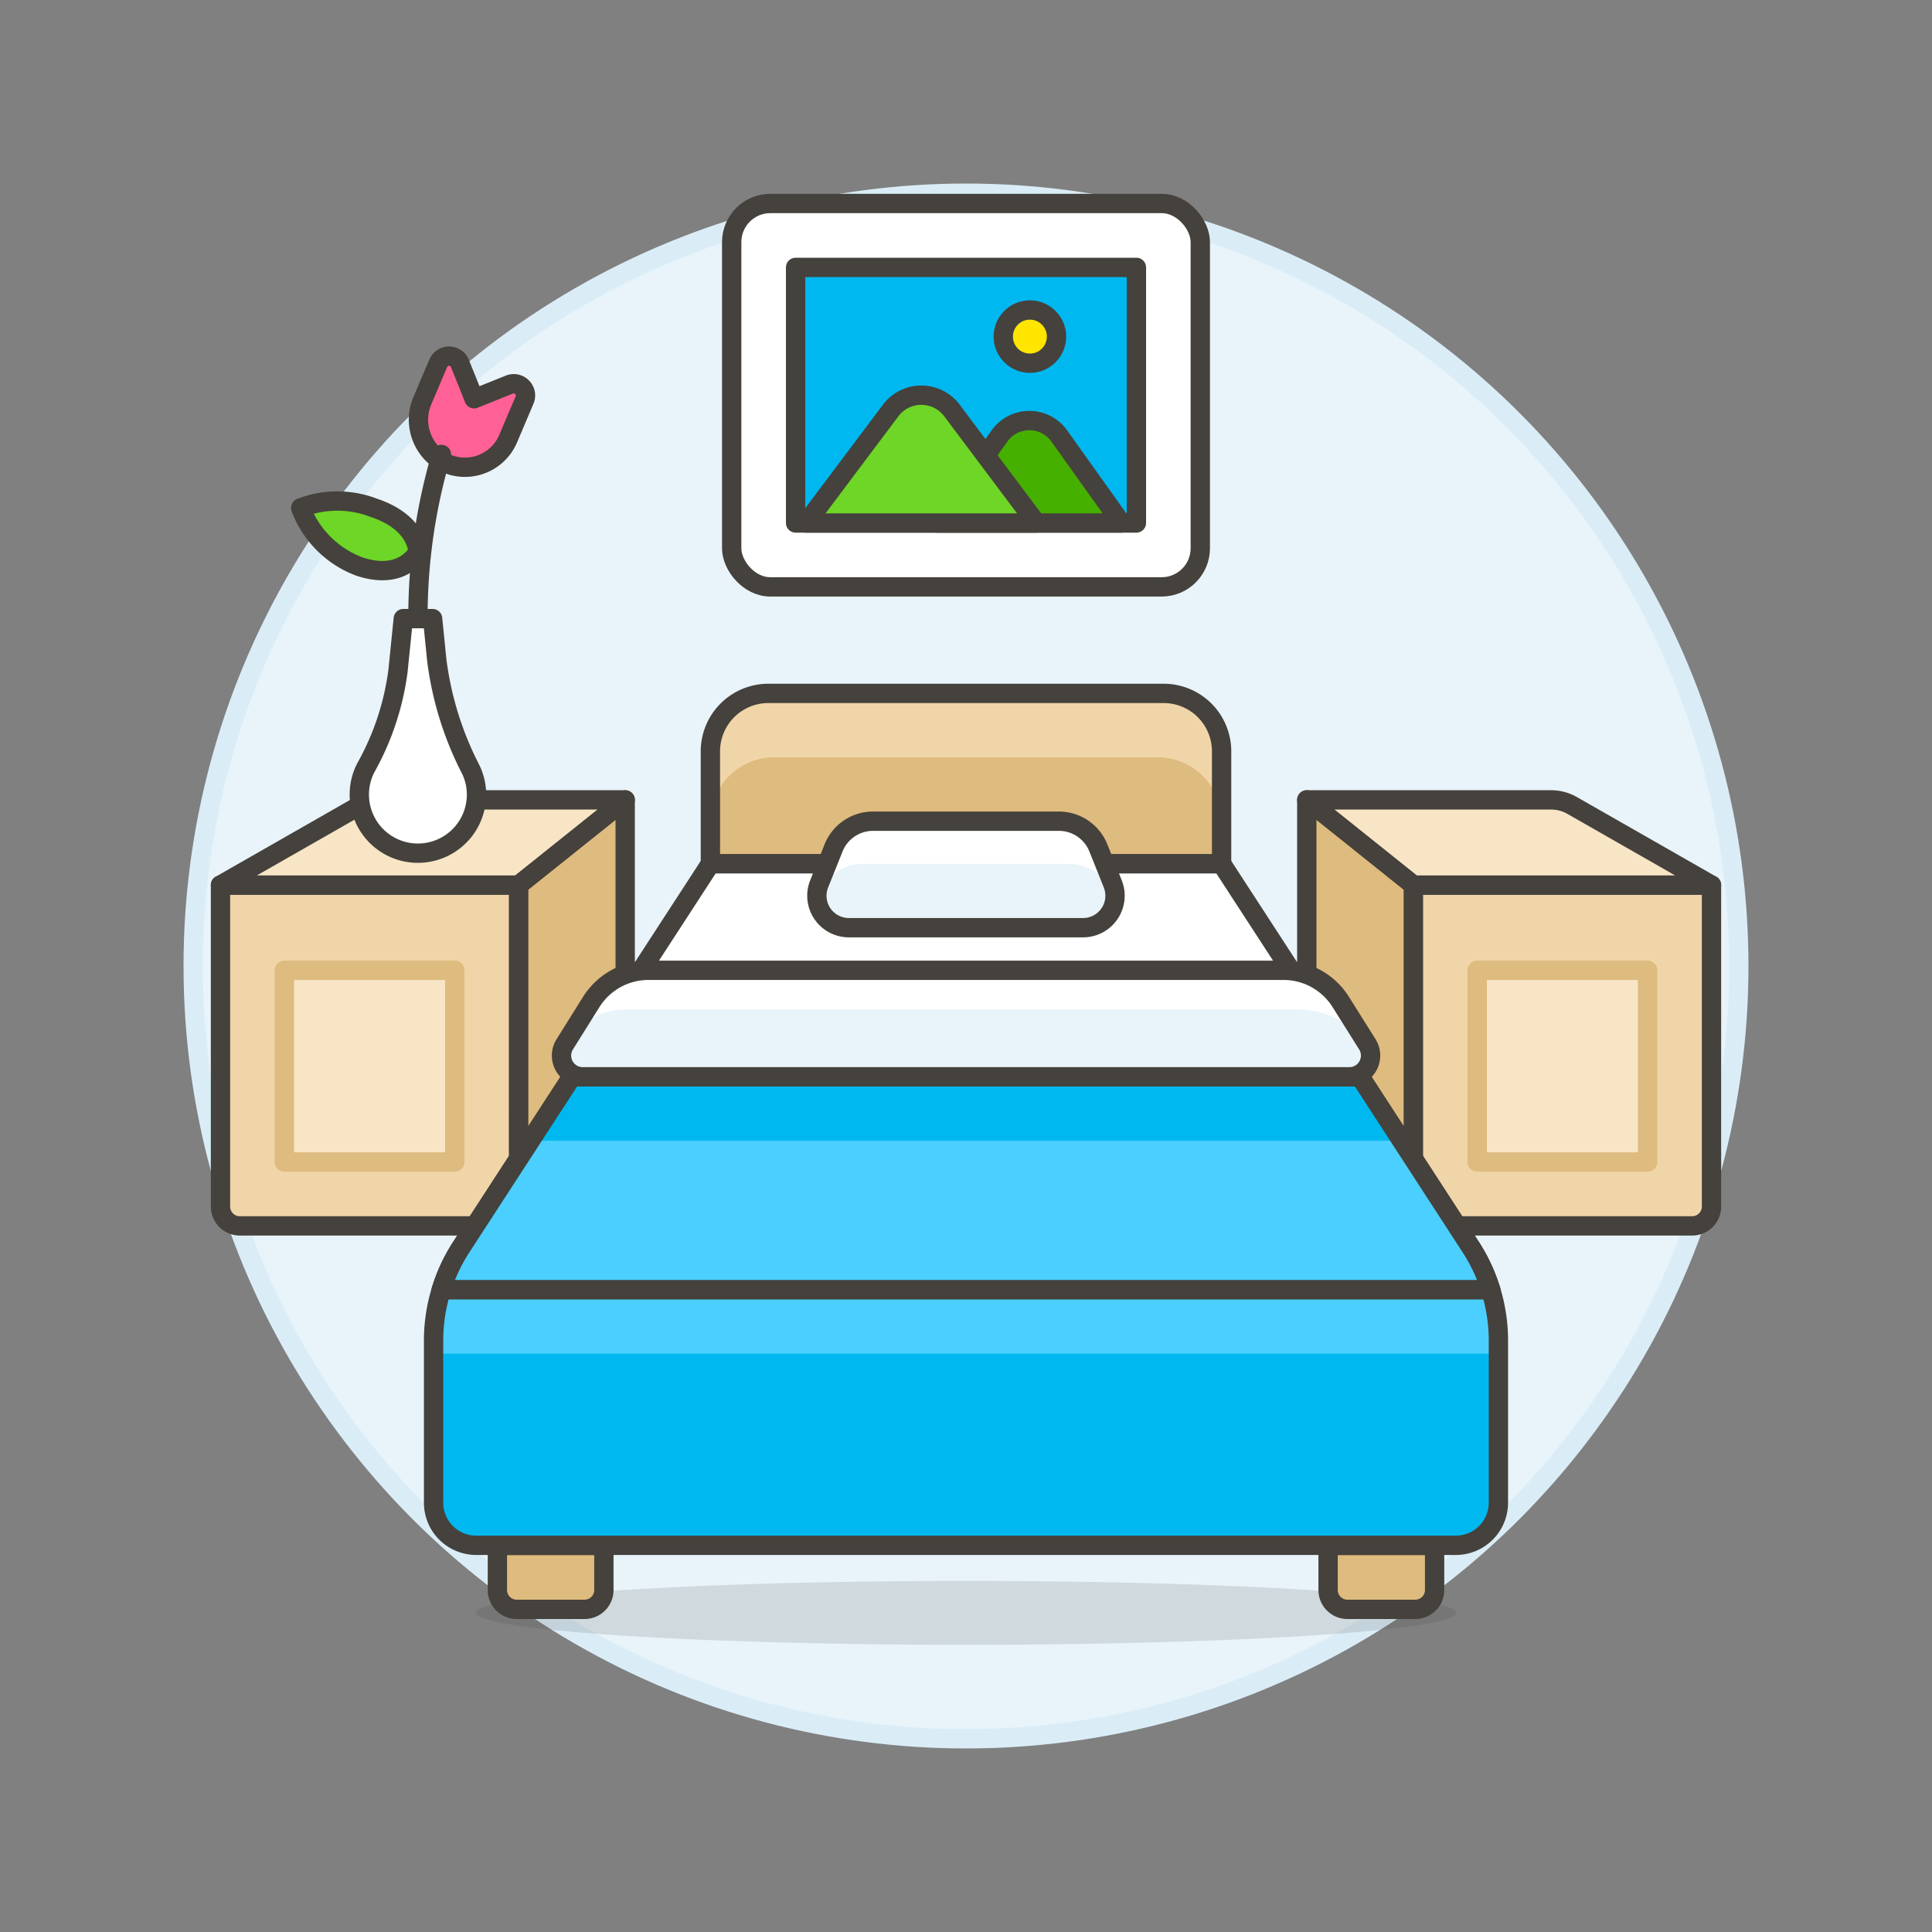
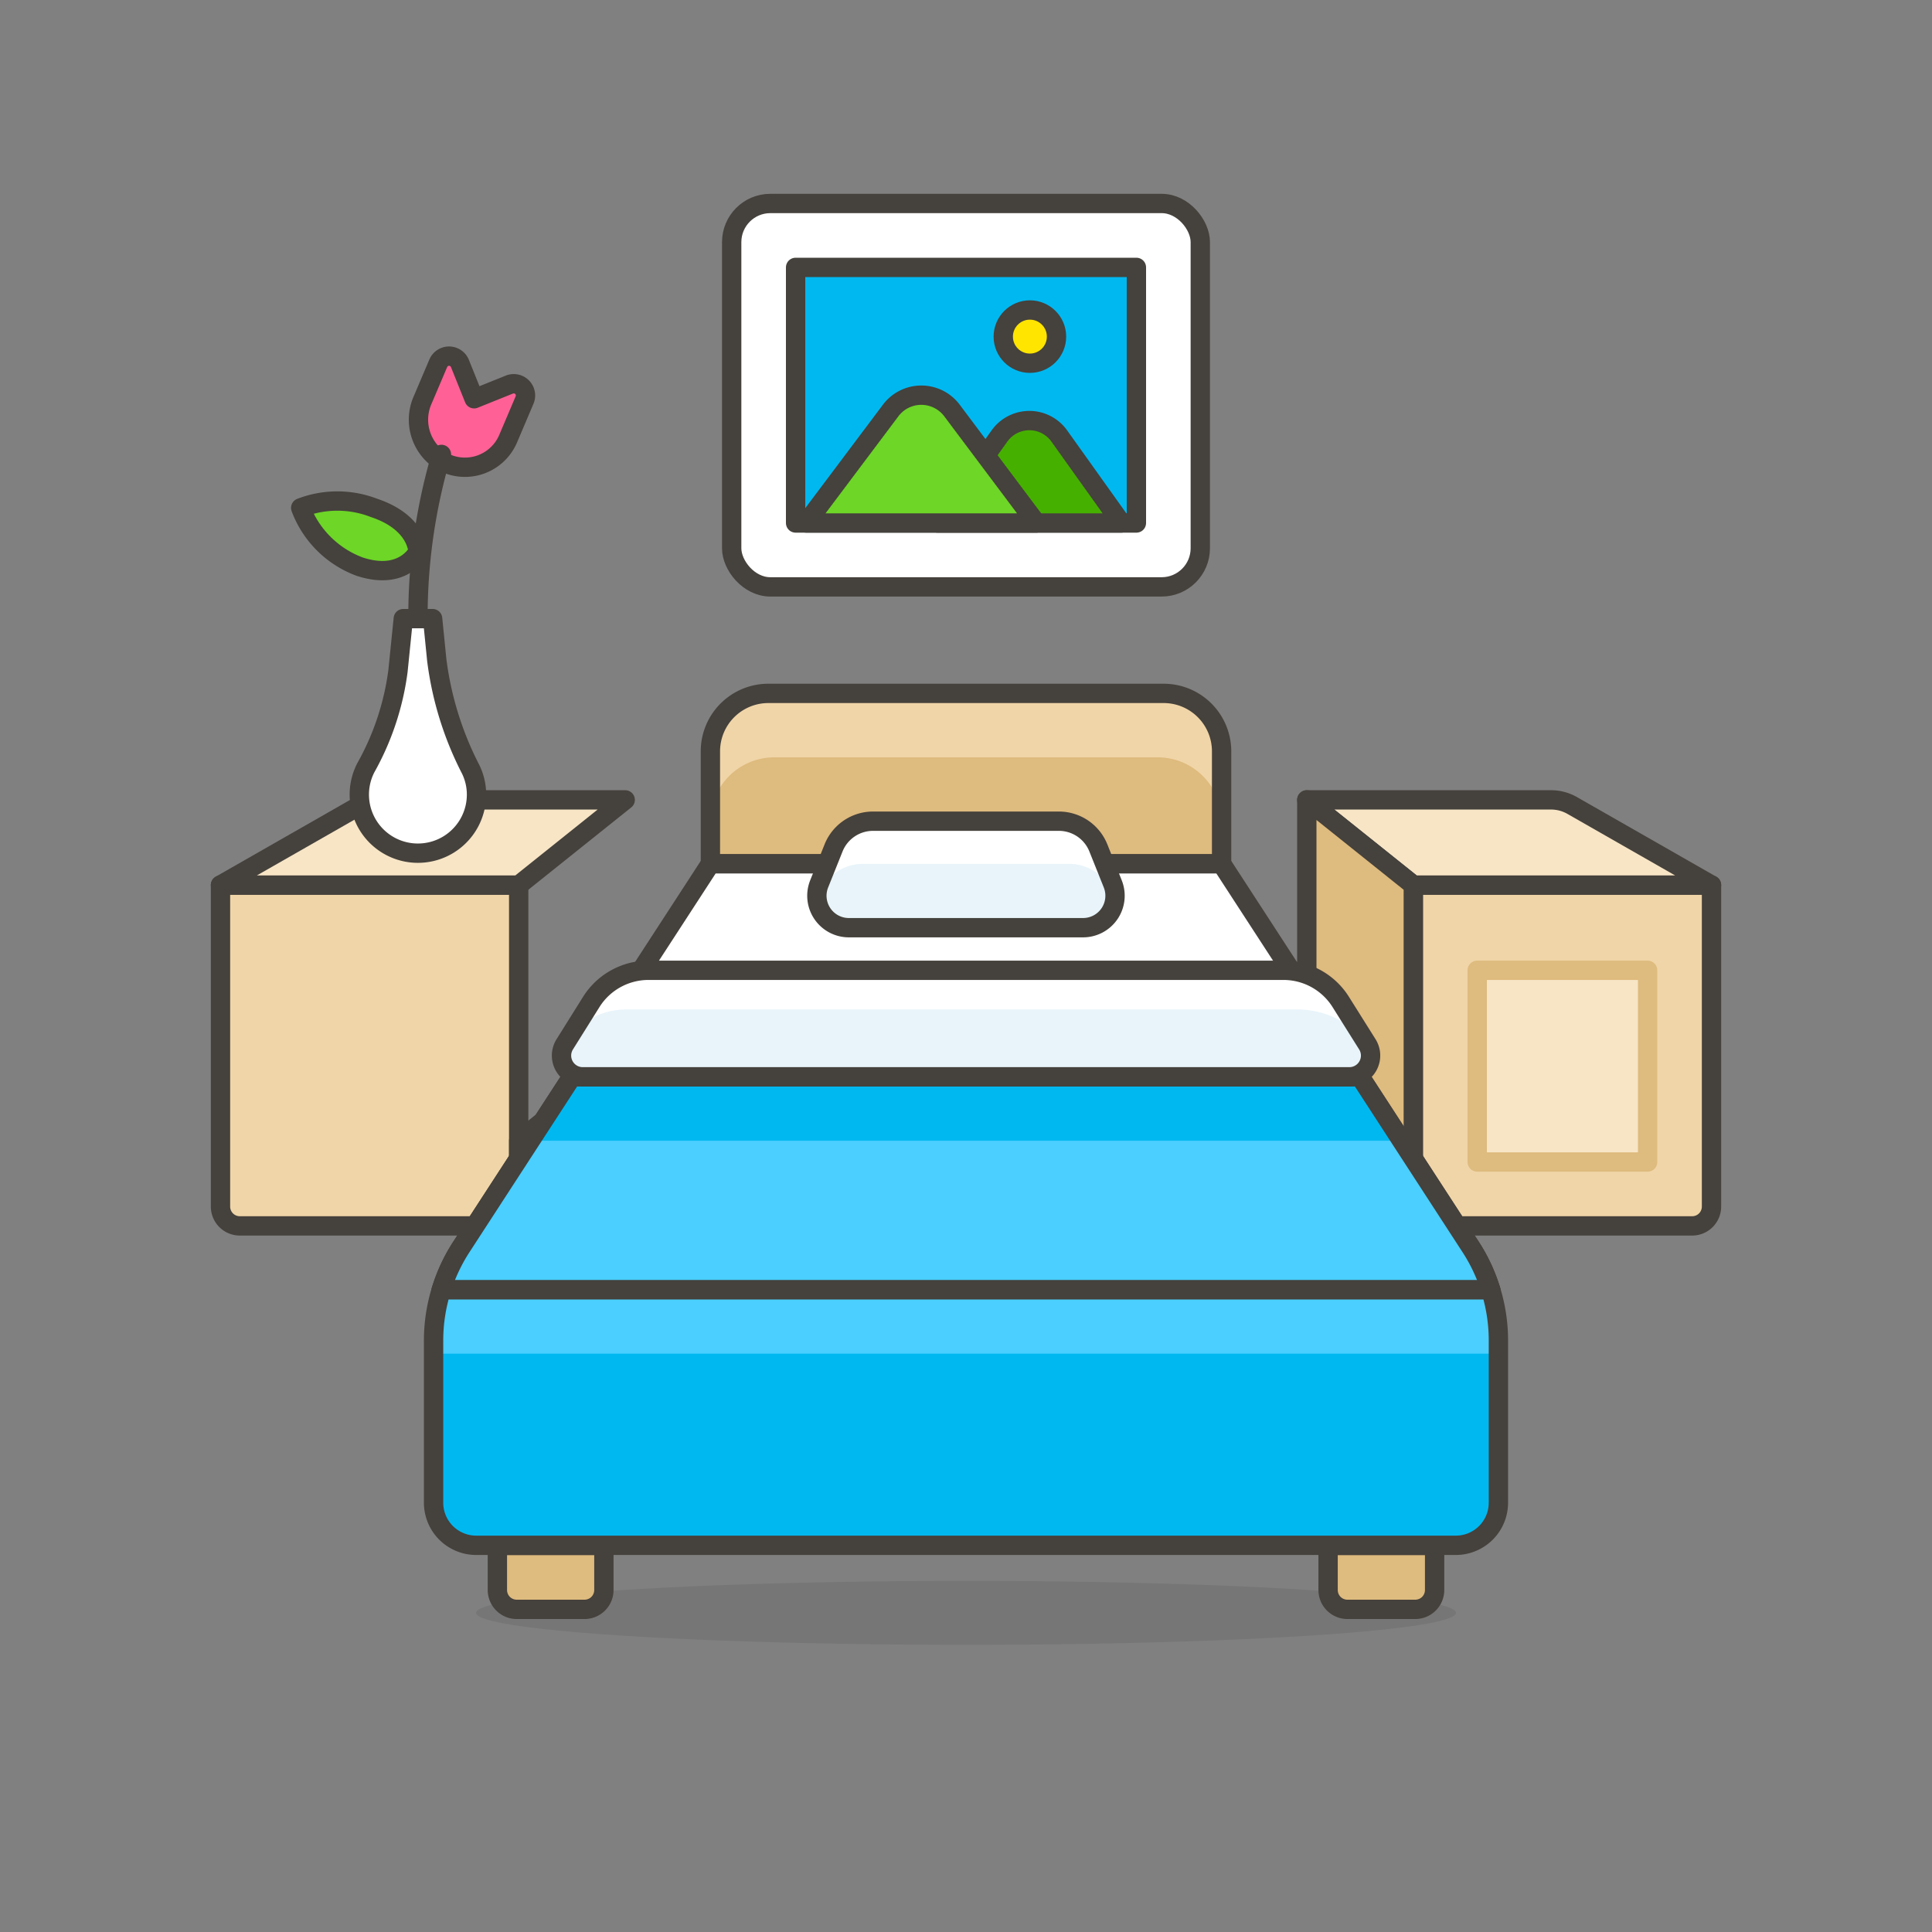
<svg xmlns="http://www.w3.org/2000/svg" viewBox="0 0 100 100">
  <rect x="0" y="0" width="100" height="100" fill="#808080" stroke="none" />
  <g class="nc-icon-wrapper">
    <defs />
-     <circle class="a" cx="50" cy="50" r="40" fill="#e8f4fa" stroke="#daedf7" stroke-miterlimit="10" />
    <ellipse class="b" cx="50" cy="83.481" rx="25.358" ry="1.654" fill="#45413c" opacity="0.15" />
    <path class="c" d="M87.587 63.452H73.152v-17.64h15.435v16.64a1 1 0 0 1-1 1z" fill="#f0d5a8" stroke="#45413c" stroke-linecap="round" stroke-linejoin="round" />
    <path class="d" d="M88.587 45.812l-7.209-4.119a2.2 2.2 0 0 0-1.094-.291H67.64l5.512 4.41z" stroke="#45413c" stroke-linecap="round" stroke-linejoin="round" fill="#f7e5c6" />
    <path class="e" d="M73.152 63.452l-5.512-8.82v-13.23l5.512 4.41v17.64z" stroke="#45413c" stroke-linecap="round" stroke-linejoin="round" fill="#debb7e" />
    <path class="f" d="M76.46 50.222h8.82v9.923h-8.82z" stroke-linecap="round" stroke-linejoin="round" fill="#f7e5c6" stroke="#debb7e" />
    <path class="c" d="M12.412 63.452h14.435v-17.64H11.413v16.64a1 1 0 0 0 .999 1z" fill="#f0d5a8" stroke="#45413c" stroke-linecap="round" stroke-linejoin="round" />
    <path class="d" d="M11.413 45.812l7.209-4.119a2.2 2.2 0 0 1 1.094-.291H32.36l-5.512 4.41z" stroke="#45413c" stroke-linecap="round" stroke-linejoin="round" fill="#f7e5c6" />
-     <path class="e" d="M26.847 63.452l5.513-8.82v-13.23l-5.512 4.41-.001 17.64z" stroke="#45413c" stroke-linecap="round" stroke-linejoin="round" fill="#debb7e" />
-     <path class="f" d="M14.72 50.222h8.82v9.922h-8.82z" stroke-linecap="round" stroke-linejoin="round" fill="#f7e5c6" stroke="#debb7e" />
+     <path class="e" d="M26.847 63.452l5.513-8.82l-5.512 4.41-.001 17.64z" stroke="#45413c" stroke-linecap="round" stroke-linejoin="round" fill="#debb7e" />
    <path class="g" d="M60.23 35.89H39.77a3 3 0 0 0-3 3v5.82h26.46v-5.82a3 3 0 0 0-3-3z" style="" fill="#debb7e" />
    <path class="h" d="M59.922 35.89H40.077a3.308 3.308 0 0 0-3.307 3.31v3.308a3.308 3.308 0 0 1 3.307-3.308h19.845a3.308 3.308 0 0 1 3.308 3.308V39.2a3.308 3.308 0 0 0-3.308-3.31z" style="" fill="#f0d5a8" />
    <path class="i" d="M60.23 35.89H39.77a3 3 0 0 0-3 3v5.82h26.46v-5.82a3 3 0 0 0-3-3z" stroke="#45413c" stroke-linecap="round" stroke-linejoin="round" fill="none" />
    <path class="e" d="M30.257 83.3h-3.512a1 1 0 0 1-1-1v-2.31h5.512v2.31a1 1 0 0 1-1 1z" stroke="#45413c" stroke-linecap="round" stroke-linejoin="round" fill="#debb7e" />
    <path class="e" d="M73.255 83.3h-3.513a1 1 0 0 1-1-1v-2.31h5.513v2.31a1 1 0 0 1-1 1z" stroke="#45413c" stroke-linecap="round" stroke-linejoin="round" fill="#debb7e" />
    <path class="j" d="M22.842 66.76h54.316a8.8 8.8 0 0 0-1.02-2.192L63.23 44.71H36.77L23.862 64.568a8.815 8.815 0 0 0-1.02 2.192z" style="" fill="#fff" />
    <path class="i" d="M22.842 66.76h54.316a8.8 8.8 0 0 0-1.02-2.192L63.23 44.71H36.77L23.862 64.568a8.815 8.815 0 0 0-1.02 2.192z" stroke="#45413c" stroke-linecap="round" stroke-linejoin="round" fill="none" />
    <path class="k" d="M23.862 64.568a8.815 8.815 0 0 0-1.02 2.192h54.316a8.8 8.8 0 0 0-1.02-2.192L70.4 55.735H29.6z" style="" fill="#4acfff" />
    <path class="l" d="M72.546 59.042l-2.15-3.307H29.604l-2.15 3.307h45.092z" style="" fill="#00b8f0" />
    <path class="i" d="M23.862 64.568a8.815 8.815 0 0 0-1.02 2.192h54.316a8.8 8.8 0 0 0-1.02-2.192L70.4 55.735H29.6z" stroke="#45413c" stroke-linecap="round" stroke-linejoin="round" fill="none" />
    <path class="l" d="M77.158 66.76H22.842a8.8 8.8 0 0 0-.4 2.614v8.411a2.206 2.206 0 0 0 2.2 2.2h50.715a2.205 2.205 0 0 0 2.2-2.2v-8.411a8.8 8.8 0 0 0-.399-2.614z" style="" fill="#00b8f0" />
    <path class="k" d="M77.562 70.067v-.693a8.8 8.8 0 0 0-.4-2.614h-54.32a8.8 8.8 0 0 0-.4 2.614v.693z" style="" fill="#4acfff" />
    <path class="i" d="M77.158 66.76H22.842a8.8 8.8 0 0 0-.4 2.614v8.411a2.206 2.206 0 0 0 2.2 2.2h50.715a2.205 2.205 0 0 0 2.2-2.2v-8.411a8.8 8.8 0 0 0-.399-2.614z" stroke="#45413c" stroke-linecap="round" stroke-linejoin="round" fill="none" />
    <path class="m" d="M56.062 48.017H43.938a1.654 1.654 0 0 1-1.538-2.268l.744-1.858a2.2 2.2 0 0 1 2.047-1.386h9.614a2.2 2.2 0 0 1 2.047 1.386l.744 1.858a1.654 1.654 0 0 1-1.534 2.268z" style="" fill="#e8f4fa" />
    <path class="j" d="M42.457 46.1a2.466 2.466 0 0 1 2.28-1.386h10.526a2.466 2.466 0 0 1 2.28 1.386l.162.363a1.637 1.637 0 0 0-.107-.71l-.744-1.858a2.2 2.2 0 0 0-2.047-1.386h-9.614a2.2 2.2 0 0 0-2.047 1.386l-.746 1.854a1.637 1.637 0 0 0-.107.71z" style="" fill="#fff" />
    <path class="i" d="M56.062 48.017H43.938a1.654 1.654 0 0 1-1.538-2.268l.744-1.858a2.2 2.2 0 0 1 2.047-1.386h9.614a2.2 2.2 0 0 1 2.047 1.386l.744 1.858a1.654 1.654 0 0 1-1.534 2.268z" stroke="#45413c" stroke-linecap="round" stroke-linejoin="round" fill="none" />
    <path class="m" d="M66.406 50.222H33.594a3.5 3.5 0 0 0-2.97 1.606l-1.4 2.237a1.1 1.1 0 0 0 .99 1.67h39.577a1.1 1.1 0 0 0 .99-1.67l-1.405-2.237a3.5 3.5 0 0 0-2.97-1.606z" style="" fill="#e8f4fa" />
    <rect class="n" x="37.872" y="10.532" width="24.255" height="19.845" rx="2" stroke="#45413c" stroke-linecap="round" stroke-linejoin="round" fill="#fff" />
    <path class="o" d="M41.18 13.84h17.64v13.23H41.18z" stroke="#45413c" stroke-linecap="round" stroke-linejoin="round" fill="#00b8f0" />
    <path class="p" d="M48.52 27.07l3.21-4.5a1.9 1.9 0 0 1 3.1 0l3.211 4.5z" stroke="#45413c" stroke-linecap="round" stroke-linejoin="round" fill="#46b000" />
    <path class="q" d="M41.729 27.07l4.371-5.822a1.985 1.985 0 0 1 3.175 0l4.366 5.822z" stroke="#45413c" stroke-linecap="round" stroke-linejoin="round" fill="#6dd627" />
    <circle class="r" cx="53.307" cy="17.423" r="1.378" stroke="#45413c" stroke-linecap="round" stroke-linejoin="round" fill="#ffe500" />
    <path class="n" d="M22.606 34.157l-.214-2.137h-1.517l-.275 2.708a13.917 13.917 0 0 1-1.667 5.014 3.033 3.033 0 1 0 5.731 1.382 2.979 2.979 0 0 0-.3-1.3 16.972 16.972 0 0 1-1.758-5.667z" stroke="#45413c" stroke-linecap="round" stroke-linejoin="round" fill="#fff" />
    <path class="s" d="M26.3 22.709a2.43 2.43 0 0 1-3.548 1.09 2.519 2.519 0 0 1-.867-3.115l.8-1.882a.607.607 0 0 1 1.121.012l.734 1.826 1.826-.734a.607.607 0 0 1 .785.8z" stroke="#45413c" stroke-linecap="round" stroke-linejoin="round" fill="#ff6196" />
    <path class="t" d="M21.634 32.02a29.639 29.639 0 0 1 1.214-8.5" stroke="#45413c" stroke-linecap="round" stroke-linejoin="round" fill="#dea47a" />
    <path class="q" d="M21.634 28.564s0-1.517-2.276-2.276a5.257 5.257 0 0 0-3.793 0 5.18 5.18 0 0 0 3.035 3.035c2.275.758 3.034-.759 3.034-.759z" stroke="#45413c" stroke-linecap="round" stroke-linejoin="round" fill="#6dd627" />
    <path class="j" d="M29.328 53.857a3.763 3.763 0 0 1 3.145-1.606h34.482a4.715 4.715 0 0 1 3.65 1.533l-1.229-1.956a3.5 3.5 0 0 0-2.97-1.606H33.594a3.5 3.5 0 0 0-2.97 1.606l-1.4 2.237" style="" fill="#fff" />
    <path class="i" d="M66.406 50.222H33.594a3.5 3.5 0 0 0-2.97 1.606l-1.4 2.237a1.1 1.1 0 0 0 .99 1.67h39.577a1.1 1.1 0 0 0 .99-1.67l-1.405-2.237a3.5 3.5 0 0 0-2.97-1.606z" stroke="#45413c" stroke-linecap="round" stroke-linejoin="round" fill="none" />
  </g>
</svg>